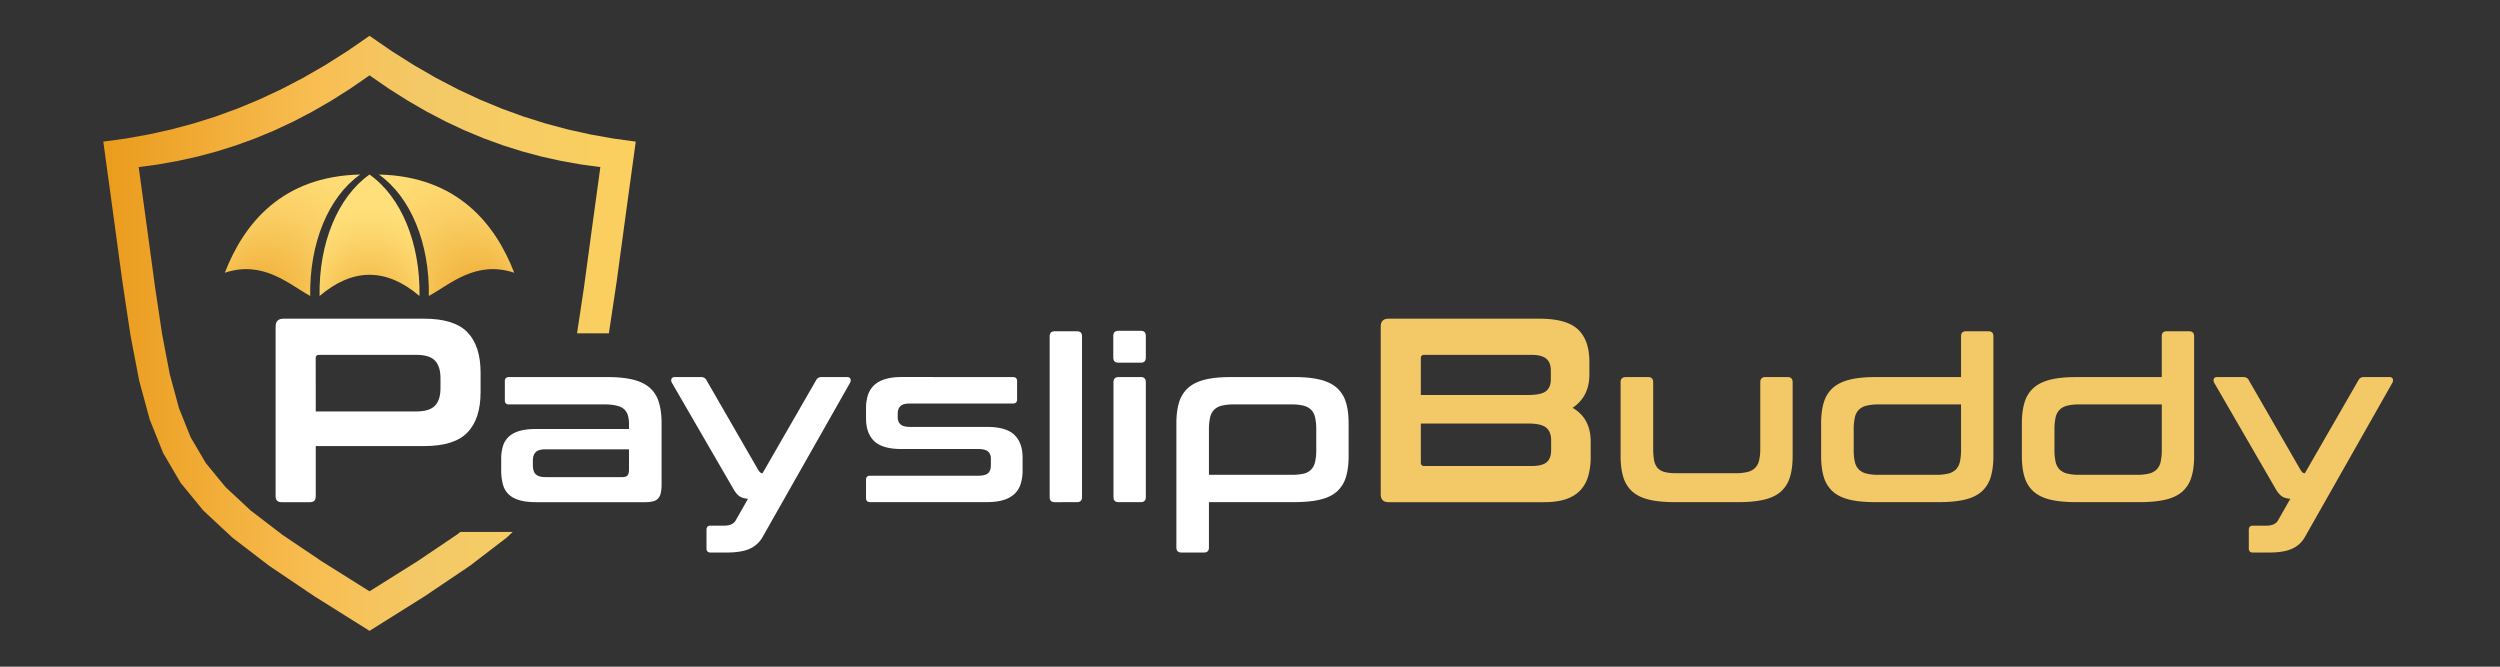
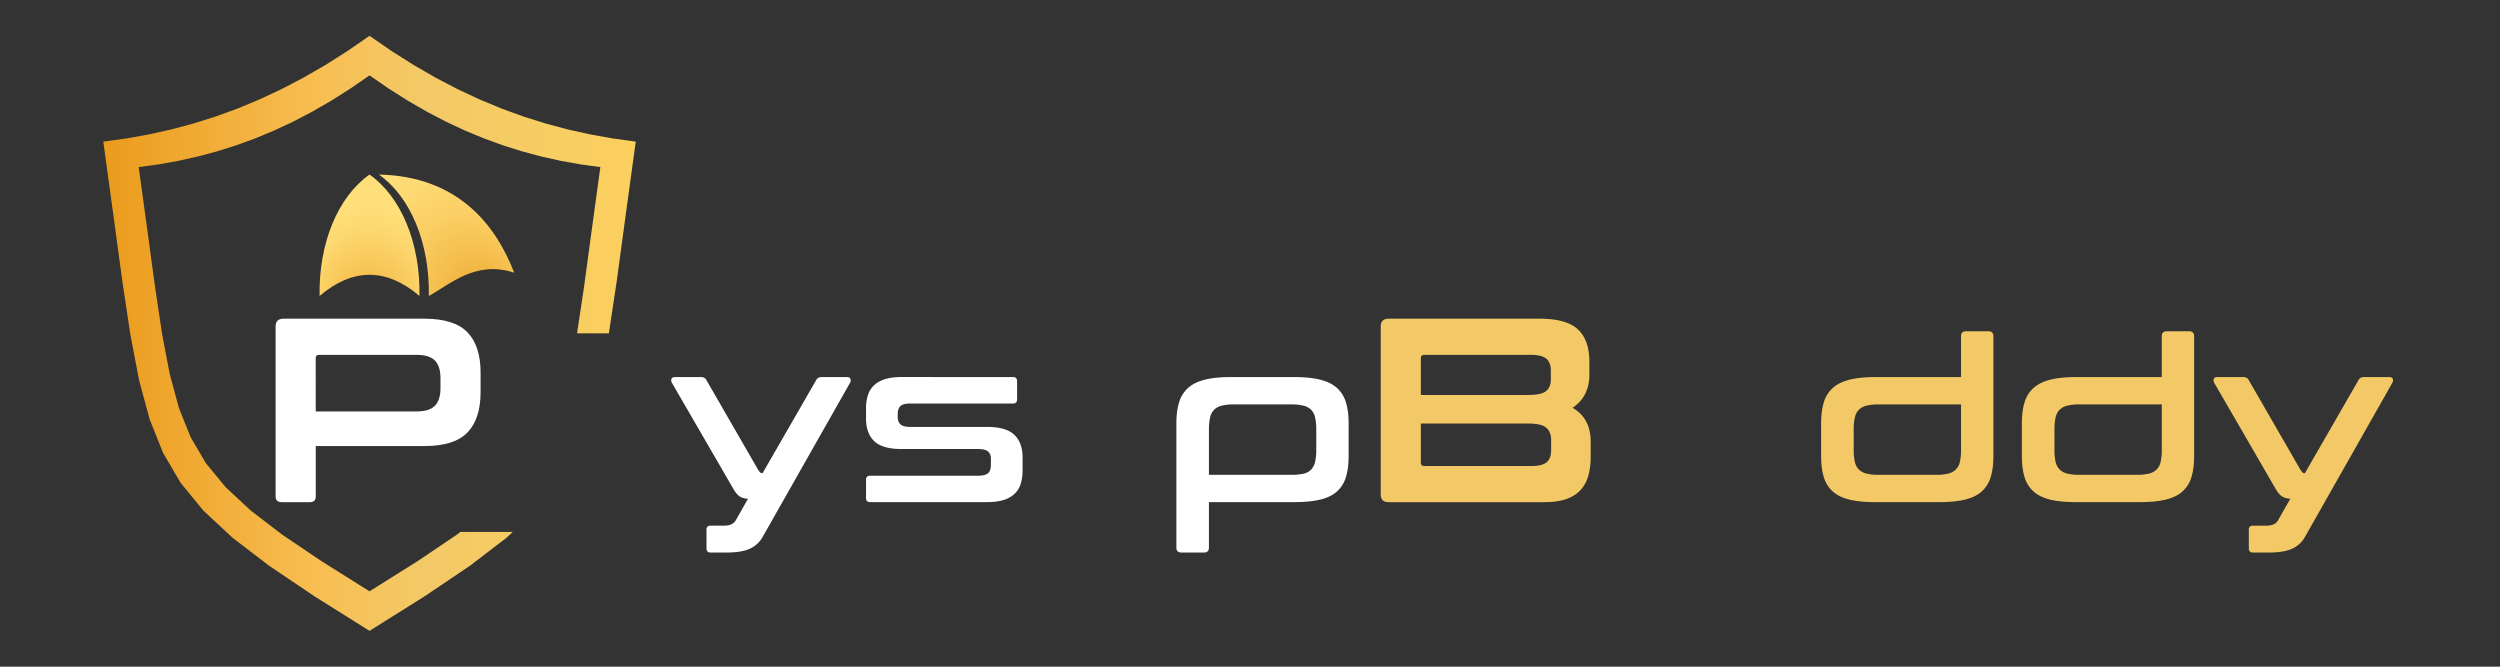
<svg xmlns="http://www.w3.org/2000/svg" xmlns:xlink="http://www.w3.org/1999/xlink" id="Content" viewBox="0 0 3840 1024">
  <rect x="0" y="0" width="3840" height="1024" fill="#333333" stroke="none" />
  <defs>
    <style>.cls-1{fill:url(#Umbrella_M_Radial_Gradient);}.cls-2{fill:url(#Umbrella_L_R_Radial_Gradient);}.cls-3{fill:url(#Umbrella_L_R_Radial_Gradient-2);}.cls-4{fill:url(#Shield_Linear_Gradient);}.cls-5{fill:#fff;}.cls-6{fill:#f3c967;}</style>
    <radialGradient id="Umbrella_M_Radial_Gradient" cx="611.68" cy="541.63" fy="698.338" r="157.44" gradientTransform="translate(-44.09 -180.28)" gradientUnits="userSpaceOnUse">
      <stop offset="0" stop-color="#ea9b1c" />
      <stop offset="0.08" stop-color="#eea72c" />
      <stop offset="0.33" stop-color="#f7c556" />
      <stop offset="0.53" stop-color="#fdd870" />
      <stop offset="0.64" stop-color="#ffdf7a" />
    </radialGradient>
    <radialGradient id="Umbrella_L_R_Radial_Gradient" cx="493.36" cy="541.63" fx="423.338" fy="676.636" r="152.09" gradientTransform="translate(-44.09 -180.28)" gradientUnits="userSpaceOnUse">
      <stop offset="0" stop-color="#ea9b1c" />
      <stop offset="0.07" stop-color="#eca226" />
      <stop offset="0.34" stop-color="#f4bc4a" />
      <stop offset="0.59" stop-color="#facf65" />
      <stop offset="0.82" stop-color="#fedb74" />
      <stop offset="1" stop-color="#ffdf7a" />
    </radialGradient>
    <radialGradient id="Umbrella_L_R_Radial_Gradient-2" cx="11708.52" cy="541.63" fx="11638.492" fy="676.636" r="152.09" gradientTransform="matrix(-1, 0, 0, 1, 12394.43, -180.28)" xlink:href="#Umbrella_L_R_Radial_Gradient" />
    <linearGradient id="Shield_Linear_Gradient" x1="158.67" y1="512" x2="976.51" y2="512" gradientUnits="userSpaceOnUse">
      <stop offset="0" stop-color="#ea9b1c" />
      <stop offset="0.4" stop-color="#f8be52" />
      <stop offset="0.6" stop-color="#f3c967" />
      <stop offset="1" stop-color="#fbd05f" />
    </linearGradient>
  </defs>
  <g id="Orange">
    <path class="cls-1" d="M644.31,454.62c1.41-81.15-28.09-152.3-76.72-186.53C519,302.32,489.47,373.47,490.87,454.62,541.85,411.27,593.35,411.25,644.31,454.62Z" />
-     <path class="cls-2" d="M345.34,418.9c29-75,87.55-148.18,207.87-150.81-48.63,34.23-78.13,105.38-76.73,186.53C443.61,436.58,404.38,399.37,345.34,418.9Z" />
    <path class="cls-3" d="M789.85,418.9c-29-75-87.55-148.18-207.87-150.81,48.63,34.23,78.13,105.38,76.72,186.53C691.57,436.58,730.8,399.37,789.85,418.9Z" />
    <polygon class="cls-4" points="707.23 817.01 701.3 821.55 640.98 862.2 567.59 908.24 494.2 862.2 433.89 821.55 385.11 784.21 346.35 748.12 316.07 711.21 292.74 671.43 274.83 626.7 260.82 574.97 249.16 514.17 238.33 442.23 226.8 357.09 213.03 256.68 243.4 252.5 273.48 247.13 303.32 240.51 332.95 232.6 362.43 223.32 391.78 212.64 421.05 200.49 450.27 186.82 479.5 171.56 508.77 154.67 538.12 136.09 567.59 115.76 597.07 136.09 626.41 154.67 655.68 171.56 684.91 186.82 714.14 200.49 743.41 212.64 772.76 223.32 802.23 232.6 831.87 240.51 861.7 247.13 891.78 252.5 922.15 256.68 908.39 357.09 896.86 442.23 886.35 512.01 935.23 512.01 947.34 431.53 960.64 333.33 976.51 217.53 941.49 212.71 906.8 206.51 872.38 198.89 838.21 189.76 804.22 179.06 770.37 166.74 736.61 152.73 702.9 136.96 669.19 119.36 635.43 99.88 601.58 78.45 567.59 55.01 533.6 78.45 499.75 99.88 466 119.36 432.29 136.96 398.58 152.73 364.82 166.74 330.97 179.06 296.98 189.76 262.8 198.89 228.39 206.51 193.69 212.71 158.67 217.53 174.54 333.33 187.84 431.53 200.33 514.5 213.78 584.63 229.95 644.29 250.6 695.87 277.51 741.75 312.43 784.32 357.14 825.94 413.39 869.01 482.95 915.9 567.59 968.99 652.23 915.9 721.8 869.01 778.05 825.94 787.64 817.01 707.23 817.01" />
    <path class="cls-5" d="M651.62,489.51q46.3,0,66.43,20.94t20.13,62v29.79q0,41.07-20.13,62t-66.43,20.94H485v77.3q0,8.85-8.86,8.85H432.61q-9.27,0-9.26-8.85V501.59q0-12.07,12.08-12.08ZM485,632H639.14q20.54,0,29-8.85t8.46-27V580.9q0-18.1-8.46-27t-29-8.86h-149q-5.24,0-5.23,4.83Z" />
-     <path class="cls-5" d="M932.94,579.18q23.44,0,39.55,4t25.73,12.6A48,48,0,0,1,1012,617.86q4.2,13.47,4.2,32.37v93.1a65,65,0,0,1-1.22,13.83,18,18,0,0,1-4.2,8.57,15.87,15.87,0,0,1-7.88,4.38,53.26,53.26,0,0,1-12.6,1.22H823.74q-15.4,0-25.72-3t-16.63-8.93a32.64,32.64,0,0,1-8.92-15.4,84.28,84.28,0,0,1-2.63-22.4v-16.8a66.31,66.31,0,0,1,2.63-19.42,32.82,32.82,0,0,1,8.92-14.53q6.3-5.94,16.63-8.92t25.72-3H966.19v-6.65A51.23,51.23,0,0,0,964.44,638a20,20,0,0,0-6-9.62q-4.2-3.68-11.55-5.43a84.29,84.29,0,0,0-18.9-1.75H781.74q-6.3,0-6.3-6.3v-29.4q0-6.3,6.3-6.3ZM956,732.83q5.6,0,7.88-2.62t2.27-9.28v-30.8H838.09q-10.85,0-15.22,4.38t-4.38,12.77v7.35q0,9.45,4.38,13.83t15.22,4.37Z" />
    <path class="cls-5" d="M1301.15,579.18q3.84,0,5.07,2.63c.81,1.75.64,3.79-.53,6.12l-134.4,237a42.38,42.38,0,0,1-19.77,18q-12.78,5.77-35.52,5.77h-24.5q-6.32,0-6.31-6.3v-28.7q0-6.3,6.31-6.3h20.65q13.29,0,17.85-8l18.9-33.25q-8.76-.69-13.48-4.2T1126.5,751L1032,587.93c-1.18-2.33-1.35-4.37-.53-6.12s2.5-2.63,5.07-2.63h40.25q6,0,8.4,4.9l77.71,134.75a34.13,34.13,0,0,0,4.37,6.48,5.44,5.44,0,0,0,4,1.57l82.25-142.8q2.45-4.89,8.4-4.9Z" />
    <path class="cls-5" d="M1555.94,579.18q6.3,0,6.3,6.3v28q0,6.3-6.3,6.3H1398.09q-10.85,0-15,4t-4.2,11.72v5.25q0,7,4.2,11t15,4h118q29.4,0,42,12.25t12.6,34.65v19.6a70,70,0,0,1-2.8,20.65,35.82,35.82,0,0,1-9.27,15.4,42.18,42.18,0,0,1-17,9.63q-10.5,3.33-25.9,3.32h-179.2q-6.3,0-6.3-6.3V737q0-6.3,6.3-6.3h165.9q10.84,0,15.23-3.85t4.37-13v-9.45q0-7-4.37-10.85t-15.23-3.85h-117.6q-29.4,0-42-12.07t-12.6-35.18v-15.4a65.72,65.72,0,0,1,2.8-19.77,35.87,35.87,0,0,1,9.28-15.23q6.46-6.3,17-9.62t25.9-3.33Z" />
-     <path class="cls-5" d="M1654.29,508.83q7.7,0,7.7,7.7v247.1q0,7.71-7.7,7.7H1620q-7.7,0-7.7-7.7V516.53q0-7.69,7.7-7.7Z" />
-     <path class="cls-5" d="M1752.29,508.13q7.7,0,7.7,7.7v33.25q0,8.05-7.7,8H1718q-8.06,0-8-8V515.83q0-7.7,8-7.7Zm0,71q7.7,0,7.7,8.05v176.4q0,7.71-7.7,7.7H1718q-7.71,0-7.7-7.7V587.23q0-8,7.7-8.05Z" />
    <path class="cls-5" d="M1988.18,579.18q23.44,0,39.55,4t25.73,12.6a48,48,0,0,1,13.82,22.05q4.2,13.47,4.2,32.37v50.4q0,18.9-4.2,32.38a48,48,0,0,1-13.82,22q-9.63,8.58-25.73,12.42t-39.55,3.85H1856.93V841q0,7.69-7.7,7.7h-34.3q-8.06,0-8-7.7V650.23q0-18.9,4.2-32.37a47.93,47.93,0,0,1,13.83-22.05q9.61-8.58,25.55-12.6t39.72-4ZM1856.93,729.33h126.35a83.71,83.71,0,0,0,18.9-1.75,23.22,23.22,0,0,0,11.73-6.3,25.24,25.24,0,0,0,6.12-11.9,81.76,81.76,0,0,0,1.75-18.55V659.68a82.26,82.26,0,0,0-1.75-18.37,24.19,24.19,0,0,0-6.12-11.9,25.19,25.19,0,0,0-11.73-6.3,76.68,76.68,0,0,0-18.9-1.93h-88.2a74.91,74.91,0,0,0-18.55,1.93,25.1,25.1,0,0,0-11.72,6.3,24.12,24.12,0,0,0-6.13,11.9,82.26,82.26,0,0,0-1.75,18.37Z" />
    <path class="cls-6" d="M2364.78,489.51q41.46,0,59,16.51t17.51,49.92v19.33q0,33.81-25.77,51.13,27.78,16.11,27.78,51.93v23.35a106.91,106.91,0,0,1-3.62,29,53.49,53.49,0,0,1-11.88,21.94q-8.25,9.06-21.94,13.89T2372,771.33H2132.88q-12.08,0-12.08-12.07V501.59q0-12.07,12.08-12.08ZM2182.4,606.67h165.06q20.13,0,27.38-6t7.25-17.71V569.23q0-12.48-7.05-18.32t-22.74-5.84H2187.63q-5.24,0-5.23,5.24Zm0,43.88v60q0,5.24,5.23,5.24H2352.7q16.1,0,23-5.84t6.84-18.72v-15.3q0-12.48-7.45-18.92t-27.58-6.45Z" />
-     <path class="cls-6" d="M2531.59,579.18q7.69,0,7.7,8.05V688.38a102.1,102.1,0,0,0,1.4,18.55,24.21,24.21,0,0,0,5.25,11.73,21.61,21.61,0,0,0,10.85,6.3q7,1.92,18.55,1.92h89.95a76.74,76.74,0,0,0,18.9-1.92,25.19,25.19,0,0,0,11.73-6.3,24.13,24.13,0,0,0,6.12-11.73,81.76,81.76,0,0,0,1.75-18.55V587.23q0-8,7.7-8.05h34.3q7.7,0,7.7,8.05v113.4q0,18.9-4.2,32.38a48,48,0,0,1-13.82,22q-9.63,8.58-25.73,12.42t-39.55,3.85h-97.65q-23.8,0-39.72-3.85t-25.55-12.42a47.93,47.93,0,0,1-13.83-22q-4.2-13.47-4.2-32.38V587.23q0-8,8.05-8.05Z" />
    <path class="cls-6" d="M3012.14,579.18V516.53q0-7.69,7.7-7.7h34.3q7.7,0,7.7,7.7v184.1q0,18.9-4.2,32.38a47.93,47.93,0,0,1-13.83,22q-9.63,8.58-25.72,12.42t-39.55,3.85h-98q-23.8,0-39.73-3.85t-25.55-12.42a47.91,47.91,0,0,1-13.82-22q-4.2-13.47-4.2-32.38v-50.4q0-18.9,4.2-32.37a47.91,47.91,0,0,1,13.82-22.05q9.63-8.58,25.55-12.6t39.73-4Zm-38.5,150.15a76.74,76.74,0,0,0,18.9-1.92,25.15,25.15,0,0,0,11.72-6.3,24.06,24.06,0,0,0,6.13-11.73,82.34,82.34,0,0,0,1.75-18.55V621.18h-126.7a74.91,74.91,0,0,0-18.55,1.93,25.19,25.19,0,0,0-11.73,6.3,24,24,0,0,0-6.12,11.9,82.26,82.26,0,0,0-1.75,18.37v31.15a81.76,81.76,0,0,0,1.75,18.55,24,24,0,0,0,6.12,11.73,25.19,25.19,0,0,0,11.73,6.3,75,75,0,0,0,18.55,1.92Z" />
    <path class="cls-6" d="M3320.48,579.18V516.53q0-7.69,7.7-7.7h34.3q7.7,0,7.7,7.7v184.1q0,18.9-4.2,32.38a48,48,0,0,1-13.82,22q-9.63,8.58-25.73,12.42t-39.55,3.85h-98q-23.8,0-39.72-3.85t-25.55-12.42a47.93,47.93,0,0,1-13.83-22q-4.2-13.47-4.2-32.38v-50.4q0-18.9,4.2-32.37a47.93,47.93,0,0,1,13.83-22.05q9.61-8.58,25.55-12.6t39.72-4ZM3282,729.33a76.74,76.74,0,0,0,18.9-1.92,25.19,25.19,0,0,0,11.73-6.3,24.13,24.13,0,0,0,6.12-11.73,81.76,81.76,0,0,0,1.75-18.55V621.18h-126.7a74.91,74.91,0,0,0-18.55,1.93,25.1,25.1,0,0,0-11.72,6.3,24.12,24.12,0,0,0-6.13,11.9,82.26,82.26,0,0,0-1.75,18.37v31.15a81.76,81.76,0,0,0,1.75,18.55,24.06,24.06,0,0,0,6.13,11.73,25.1,25.1,0,0,0,11.72,6.3,75,75,0,0,0,18.55,1.92Z" />
    <path class="cls-6" d="M3670.13,579.18c2.57,0,4.25.88,5.08,2.63s.63,3.79-.53,6.12l-134.4,237a42.35,42.35,0,0,1-19.78,18q-12.77,5.77-35.52,5.77h-24.5q-6.3,0-6.3-6.3v-28.7q0-6.3,6.3-6.3h20.65q13.3,0,17.85-8l18.9-33.25c-5.84-.46-10.32-1.86-13.47-4.2s-6.13-6-8.93-10.85L3401,587.93c-1.17-2.33-1.35-4.37-.52-6.12s2.5-2.63,5.07-2.63h40.25c4,0,6.76,1.64,8.4,4.9l77.7,134.75a35.13,35.13,0,0,0,4.37,6.48,5.48,5.48,0,0,0,4,1.57l82.25-142.8q2.44-4.89,8.4-4.9Z" />
  </g>
</svg>